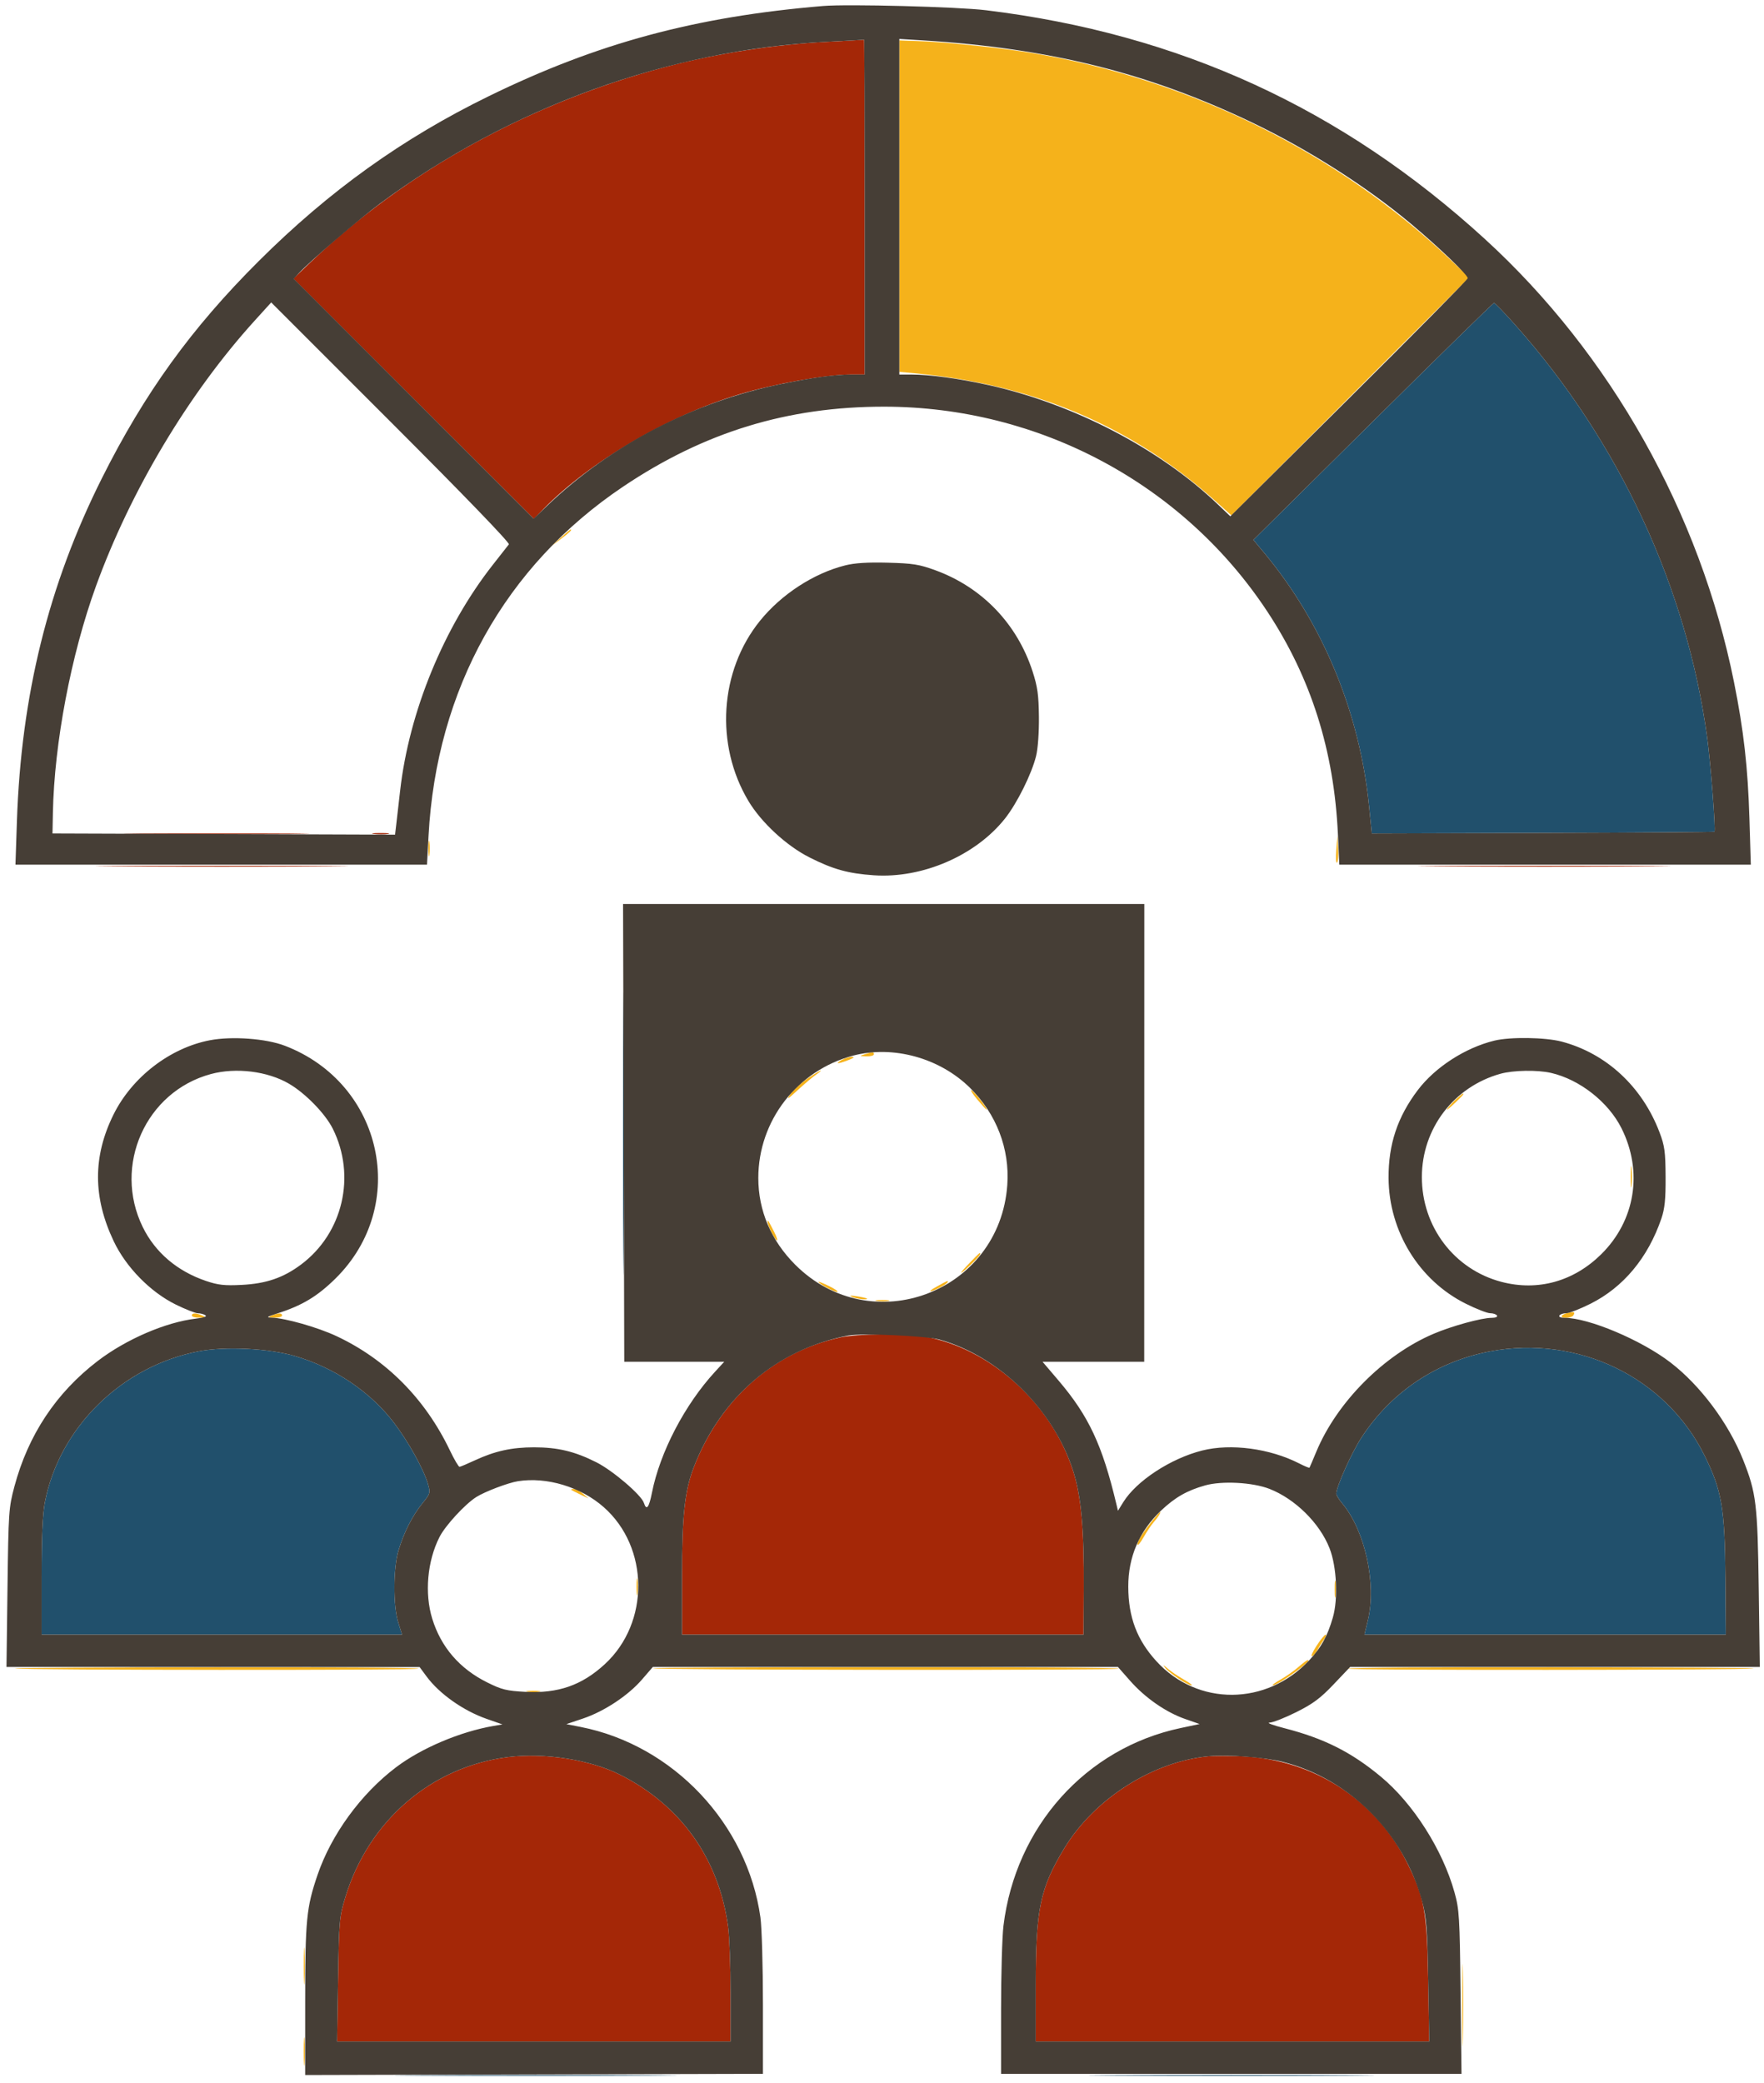
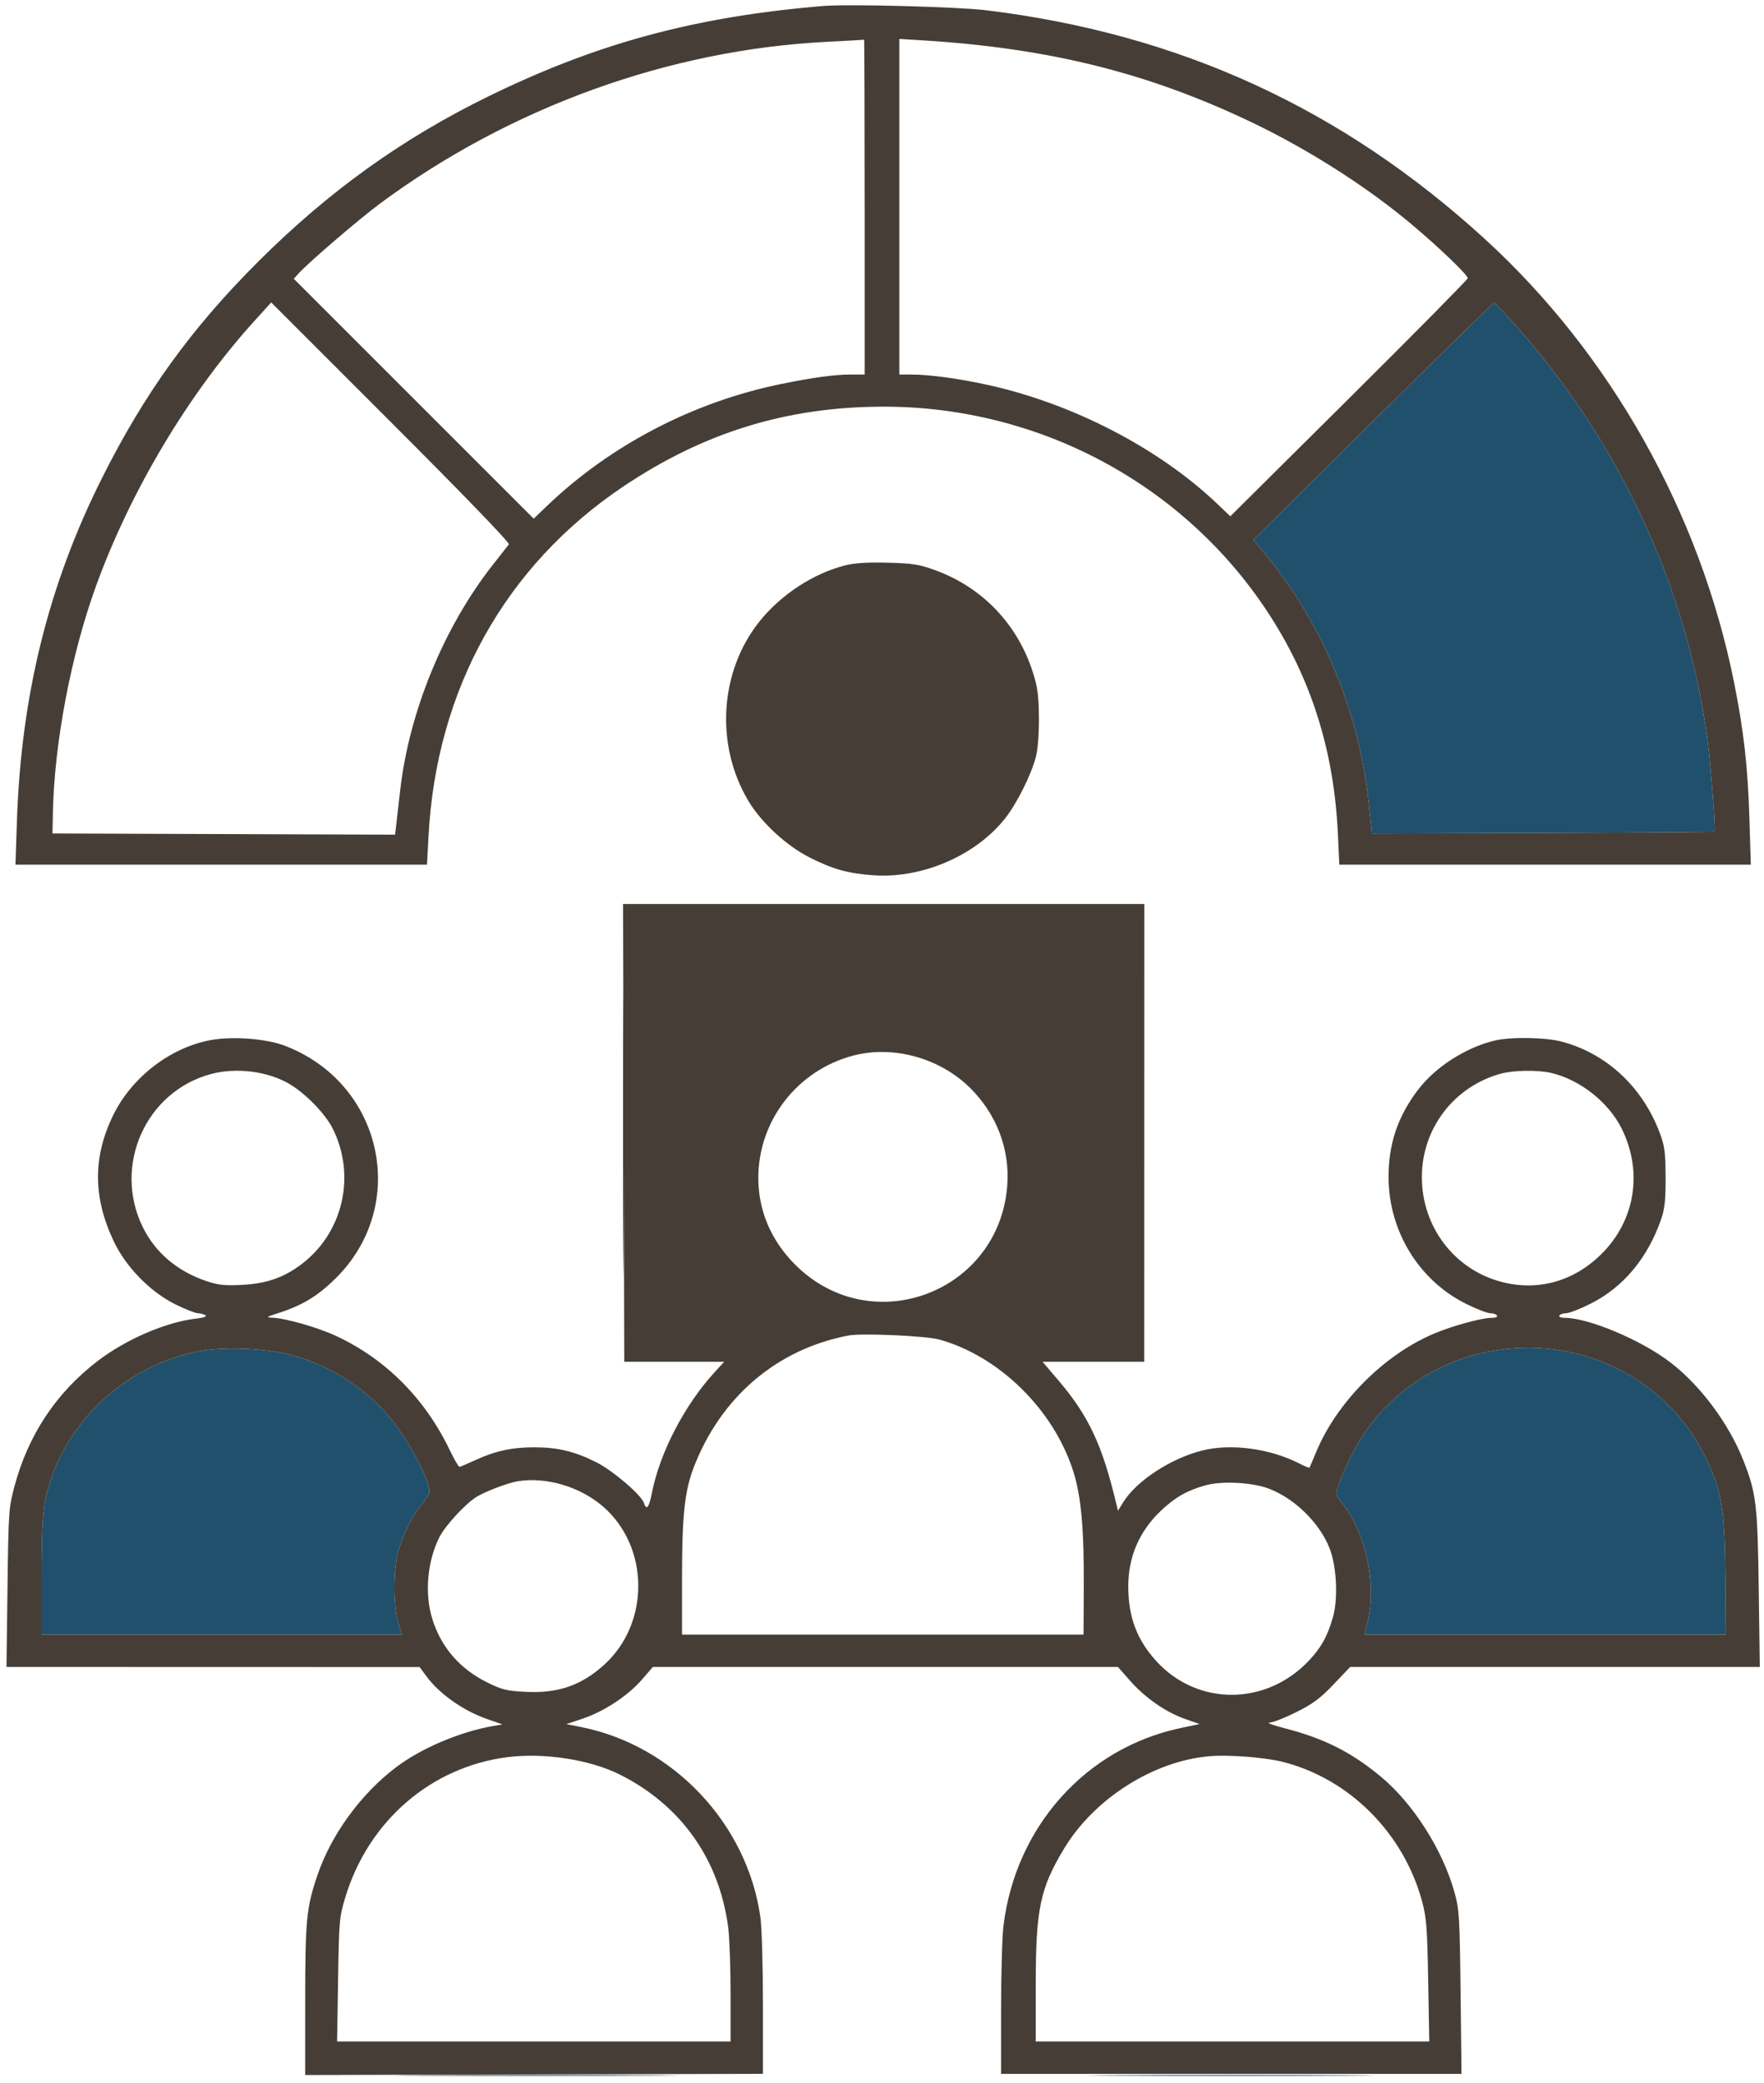
<svg xmlns="http://www.w3.org/2000/svg" width="763" height="901" viewBox="0 0 763 901" version="1.1">
  <path d="M 593.822 182.301 L 542.145 233.500 547.119 239.500 C 572.233 269.794, 588.137 308.330, 592.169 348.657 L 593.354 360.500 667.331 360.263 C 708.018 360.133, 741.431 359.902, 741.582 359.751 C 742.171 359.163, 739.907 329.898, 738.435 319.072 C 729.594 254.033, 700.239 190.893, 655.458 140.596 C 650.759 135.318, 646.596 131.023, 646.207 131.051 C 645.818 131.080, 622.245 154.142, 593.822 182.301 M 269.481 490.500 C 269.481 544.950, 269.602 567.078, 269.750 539.674 C 269.898 512.270, 269.898 467.720, 269.750 440.674 C 269.602 413.628, 269.481 436.050, 269.481 490.500 M 86.060 584.456 C 52.774 590.797, 25.601 617.449, 19.404 649.838 C 18.433 654.915, 18 664.851, 18 682.088 L 18 707 95.946 707 L 173.892 707 172.262 701.750 C 169.988 694.428, 170.054 678.329, 172.389 670.543 C 174.727 662.749, 178.397 655.534, 182.752 650.168 C 186.170 645.957, 186.234 645.721, 185.049 641.668 C 183.218 635.400, 176.526 623.387, 170.374 615.322 C 160.165 601.939, 144.609 591.480, 127.500 586.496 C 116.182 583.199, 97.490 582.279, 86.060 584.456 M 644.500 584.503 C 621.490 588.851, 601.756 602.057, 588.946 621.680 C 584.636 628.282, 578 643.071, 578 646.073 C 578 646.699, 579.150 648.578, 580.555 650.248 C 590.406 661.955, 595.472 684.956, 591.679 700.750 L 590.177 707 668.339 707 L 746.500 707.001 746.308 682.750 C 746.066 652.240, 744.786 644.712, 737.254 629.500 C 720.513 595.686, 682.614 577.301, 644.500 584.503 M 182.326 897.750 C 209.730 897.898, 254.280 897.898, 281.326 897.750 C 308.372 897.602, 285.950 897.481, 231.500 897.481 C 177.050 897.481, 154.922 897.602, 182.326 897.750 M 482.826 897.750 C 510.506 897.898, 555.506 897.898, 582.826 897.750 C 610.147 897.602, 587.500 897.481, 532.500 897.481 C 477.500 897.481, 455.147 897.602, 482.826 897.750" stroke="none" fill="#21506c" fill-rule="evenodd" />
-   <path d="M 389 89.163 L 389 160.841 395.750 161.470 C 446.862 166.233, 489.517 184.328, 525.456 216.493 L 532.611 222.897 584.046 171.454 L 635.481 120.011 627.491 112.435 C 578.674 66.147, 515.354 34.724, 447.500 23.112 C 433.869 20.779, 409.495 18.187, 397.250 17.768 L 389 17.485 389 89.163 M 242.500 232.610 L 238.500 236.189 242.750 233.011 C 246.408 230.275, 247.727 228.957, 246.750 229.015 C 246.613 229.023, 244.700 230.641, 242.500 232.610 M 185.300 367 C 185.300 370.025, 185.487 371.262, 185.716 369.750 C 185.945 368.238, 185.945 365.762, 185.716 364.250 C 185.487 362.738, 185.300 363.975, 185.300 367 M 577.986 367.704 C 577.719 371.116, 577.863 373.543, 578.307 373.097 C 578.751 372.651, 578.970 369.859, 578.793 366.893 L 578.472 361.500 577.986 367.704 M 374 456 C 371.631 456.759, 371.671 456.806, 374.750 456.900 C 376.538 456.955, 378 456.550, 378 456 C 378 454.870, 377.529 454.870, 374 456 M 364 458.500 C 360.883 460.282, 362.373 460.282, 367 458.500 C 369.292 457.617, 369.810 457.138, 368.500 457.112 C 367.400 457.089, 365.375 457.714, 364 458.500 M 349.331 466.463 C 346.503 468.368, 343.161 471.405, 341.905 473.213 C 340.012 475.936, 340.554 475.640, 345.060 471.491 C 348.052 468.736, 351.625 465.723, 353 464.794 C 354.375 463.865, 355.269 463.081, 354.987 463.052 C 354.704 463.024, 352.159 464.558, 349.331 466.463 M 422.677 475.518 C 424.738 477.983, 426.582 480, 426.777 480 C 427.588 480, 421.392 472.020, 420.215 471.550 C 419.509 471.267, 420.617 473.053, 422.677 475.518 M 629.999 475.251 C 628.623 476.488, 626.844 478.400, 626.046 479.500 C 625.248 480.600, 626.486 479.721, 628.797 477.547 C 632.638 473.935, 633.453 472.998, 632.750 473.001 C 632.612 473.002, 631.374 474.014, 629.999 475.251 M 705.336 509 C 705.336 513.125, 705.513 514.813, 705.728 512.750 C 705.944 510.688, 705.944 507.313, 705.728 505.250 C 705.513 503.188, 705.336 504.875, 705.336 509 M 332 528.365 C 332 529.892, 334.863 535.797, 335.920 536.450 C 336.538 536.832, 336.055 535.200, 334.848 532.822 C 332.378 527.960, 332 527.368, 332 528.365 M 418.462 547.219 C 413.593 552.340, 415.688 551.188, 421.197 545.716 C 423.716 543.213, 424.537 542, 423.712 542 C 423.554 542, 421.192 544.349, 418.462 547.219 M 354 554.414 C 354 555.198, 361.283 559.072, 362.189 558.770 C 362.703 558.599, 361.071 557.461, 358.562 556.242 C 356.053 555.023, 354 554.201, 354 554.414 M 405 556.576 C 402.525 557.943, 401.625 558.758, 403 558.387 C 405.471 557.720, 410 555.130, 410 554.385 C 410 553.824, 409.916 553.861, 405 556.576 M 368.500 560.953 C 370.420 561.823, 375.776 562.390, 374.917 561.633 C 374.688 561.431, 372.700 560.991, 370.500 560.656 C 367.712 560.232, 367.106 560.322, 368.500 560.953 M 379.264 562.718 C 380.784 562.947, 383.034 562.941, 384.264 562.704 C 385.494 562.467, 384.250 562.279, 381.500 562.286 C 378.750 562.294, 377.744 562.488, 379.264 562.718 M 678.500 567.781 C 675.196 568.463, 674.324 570, 677.241 570 C 678.694 570, 680.179 569.520, 680.541 568.933 C 681.402 567.540, 680.937 567.278, 678.500 567.781 M 83 569 C 83 569.550, 84.463 569.968, 86.250 569.930 C 88.974 569.871, 89.176 569.720, 87.500 569 C 84.737 567.813, 83 567.813, 83 569 M 117.500 569 C 115.824 569.720, 116.026 569.871, 118.750 569.930 C 120.537 569.968, 122 569.550, 122 569 C 122 567.813, 120.263 567.813, 117.500 569 M 247.083 644.373 C 247.313 644.578, 249.075 645.500, 251 646.422 L 254.500 648.099 252.139 646.049 C 250.841 644.922, 249.078 644, 248.223 644 C 247.367 644, 246.854 644.168, 247.083 644.373 M 499.245 656.750 C 494.471 662.628, 492 666.453, 492.012 667.944 C 492.019 668.800, 493.177 667.475, 494.586 665 C 495.996 662.525, 497.948 659.600, 498.926 658.500 C 500.814 656.375, 502.330 654, 501.798 654 C 501.622 654, 500.473 655.237, 499.245 656.750 M 275.310 686.500 C 275.315 689.800, 275.502 691.029, 275.725 689.232 C 275.947 687.435, 275.943 684.735, 275.715 683.232 C 275.486 681.729, 275.304 683.200, 275.310 686.500 M 577.310 687.500 C 577.315 690.800, 577.502 692.029, 577.725 690.232 C 577.947 688.435, 577.943 685.735, 577.715 684.232 C 577.486 682.729, 577.304 684.200, 577.310 687.500 M 569.380 711.977 C 567.664 714.650, 566.815 716.624, 567.494 716.364 C 568.173 716.103, 569.233 714.902, 569.849 713.695 C 570.465 712.488, 571.706 710.487, 572.607 709.250 C 573.507 708.013, 573.852 707.026, 573.372 707.058 C 572.892 707.090, 571.096 709.304, 569.380 711.977 M 561.682 720.974 C 559.819 722.610, 556.316 725.080, 553.897 726.462 C 551.479 727.845, 549.950 728.962, 550.500 728.946 C 552.957 728.873, 568.070 718, 565.715 718 C 565.360 718, 563.545 719.338, 561.682 720.974 M 504.030 721.421 C 505.701 723.604, 513.850 729.006, 515.446 728.988 C 516.026 728.981, 514.475 727.823, 512 726.414 C 509.525 725.004, 506.389 722.872, 505.030 721.676 C 503.074 719.952, 502.866 719.899, 504.030 721.421 M 6.500 721.655 C 10.381 722.396, 181 722.490, 181 721.750 C 181 721.337, 141.287 721.061, 92.750 721.136 C 44.213 721.211, 5.400 721.444, 6.500 721.655 M 282.513 721.583 C 284.344 722.352, 484 722.518, 484 721.750 C 484 721.337, 438.438 721.036, 382.750 721.079 C 327.063 721.122, 281.956 721.349, 282.513 721.583 M 583 721.750 C 583 722.490, 754.626 722.398, 758.500 721.656 C 759.600 721.445, 720.563 721.211, 671.750 721.136 C 622.938 721.061, 583 721.337, 583 721.750 M 228.264 731.718 C 229.784 731.947, 232.034 731.941, 233.264 731.704 C 234.494 731.467, 233.250 731.279, 230.500 731.286 C 227.750 731.294, 226.744 731.488, 228.264 731.718 M 131.389 850.500 C 131.390 857.650, 131.550 860.444, 131.742 856.708 C 131.935 852.973, 131.934 847.123, 131.739 843.708 C 131.545 840.294, 131.387 843.350, 131.389 850.500 M 632.441 867.500 C 632.442 883.450, 632.580 889.835, 632.748 881.689 C 632.916 873.543, 632.916 860.493, 632.747 852.689 C 632.579 844.885, 632.441 851.550, 632.441 867.500 M 131.365 887.500 C 131.368 893, 131.536 895.122, 131.738 892.216 C 131.941 889.311, 131.939 884.811, 131.734 882.216 C 131.528 879.622, 131.363 882, 131.365 887.500" stroke="none" fill="#f5b21b" fill-rule="evenodd" />
-   <path d="M 357.887 18.078 C 334.784 19.227, 309.746 23.126, 287.500 29.039 C 229.209 44.535, 176.024 73.816, 134.488 113.280 L 126.890 120.500 178.902 172.453 L 230.914 224.406 235.053 220.183 C 255.329 199.499, 289.103 179.748, 320.020 170.494 C 335.158 165.963, 357.517 162, 367.942 162 L 374 162 374 89.500 C 374 49.625, 373.887 17.068, 373.750 17.151 C 373.613 17.234, 366.474 17.651, 357.887 18.078 M 61.323 360.750 C 79.375 360.902, 108.625 360.902, 126.323 360.749 C 144.020 360.596, 129.250 360.471, 93.500 360.472 C 57.750 360.472, 43.270 360.597, 61.323 360.750 M 161.768 360.725 C 163.565 360.947, 166.265 360.943, 167.768 360.715 C 169.271 360.486, 167.800 360.304, 164.500 360.310 C 161.200 360.315, 159.971 360.502, 161.768 360.725 M 51.750 374.750 C 76.088 374.899, 115.913 374.899, 140.250 374.750 C 164.588 374.601, 144.675 374.479, 96 374.479 C 47.325 374.479, 27.413 374.601, 51.750 374.750 M 623.750 374.750 C 648.088 374.899, 687.913 374.899, 712.250 374.750 C 736.588 374.601, 716.675 374.479, 668 374.479 C 619.325 374.479, 599.413 374.601, 623.750 374.750 M 363.421 578.482 C 334.482 584.779, 311.324 605.350, 300.026 634.793 C 296.144 644.912, 295 655.683, 295 682.131 L 295 707 381.834 707 L 468.669 707 468.780 687.750 C 468.933 661.162, 467.670 647.084, 464.149 636.134 C 454.738 606.871, 428.221 583.014, 399.566 578.032 C 391.432 576.617, 370.810 576.874, 363.421 578.482 M 219.679 759.993 C 186.554 764.148, 159.432 787.513, 149.386 820.549 C 146.778 829.123, 146.646 830.627, 146.236 856.250 L 145.808 883 230.904 883 L 316 883 316 862.072 C 316 850.562, 315.523 837.625, 314.939 833.322 C 310.963 804.010, 294.556 780.903, 268.307 767.647 C 255.401 761.129, 235.542 758.003, 219.679 759.993 M 523 759.620 C 498.809 761.743, 473.292 777.984, 460.272 799.546 C 449.873 816.767, 448 825.758, 448 858.458 L 448 883 533.108 883 L 618.215 883 617.750 856.750 C 617.214 826.494, 616.208 820.897, 608.534 805.500 C 595.017 778.378, 568.050 761.030, 537.276 759.660 C 531.899 759.421, 525.475 759.402, 523 759.620" stroke="none" fill="#a42707" fill-rule="evenodd" />
  <path d="M 356 2.592 C 300.741 7.220, 258.494 18.614, 211.500 41.564 C 174.179 59.790, 142.332 82.615, 111.895 112.950 C 82.787 141.962, 62.516 170.031, 44.063 206.878 C 20.959 253.012, 9.137 300.744, 7.314 355.250 L 6.687 374 95.691 374 L 184.695 374 185.363 361.510 C 188.749 298.175, 218.500 244.776, 269.500 210.496 C 304.609 186.897, 340.653 175.860, 382.497 175.895 C 449.490 175.951, 511.844 209.337, 548.258 264.648 C 567.078 293.235, 577.023 324.635, 578.695 360.750 L 579.308 374 668.305 374 L 757.301 374 756.703 354.250 C 756.025 331.841, 754.232 315.951, 750.019 295 C 735.309 221.858, 696.652 153.100, 642.307 103.417 C 580.466 46.881, 510.172 14.638, 426.500 4.428 C 414.257 2.934, 366.700 1.695, 356 2.592 M 357.824 18.081 C 289.456 21.477, 220.499 46.426, 164.300 88.100 C 155.366 94.725, 133.768 113.255, 129.279 118.146 L 127.059 120.566 178.950 172.450 L 230.841 224.334 236.671 218.752 C 264.066 192.521, 299.912 173.853, 337.747 166.112 C 351.632 163.271, 360.967 162, 367.942 162 L 374 162 374 89.500 C 374 49.625, 373.887 17.068, 373.750 17.151 C 373.613 17.234, 366.446 17.652, 357.824 18.081 M 389 89.420 L 389 162 394.276 162 C 402.150 162, 415.108 163.780, 427.788 166.604 C 464.446 174.767, 501.499 194.050, 526.649 218.054 L 532.163 223.316 583.421 172.408 C 611.613 144.409, 634.751 120.984, 634.839 120.354 C 635.020 119.063, 622.557 107.088, 610.500 96.967 C 591.172 80.744, 565.985 64.677, 541.500 52.952 C 496.805 31.550, 453.874 20.843, 399.250 17.472 L 389 16.840 389 89.420 M 110.190 138.656 C 81.673 170.092, 56.496 212.201, 41.502 253.539 C 30.731 283.236, 23.478 321.390, 22.881 351.500 L 22.703 360.500 96.789 360.756 L 170.876 361.013 171.379 356.756 C 171.655 354.415, 172.417 347.775, 173.071 342 C 176.940 307.854, 191.988 271.216, 213.239 244.202 C 216.572 239.966, 219.661 236.028, 220.104 235.452 C 220.598 234.809, 200.850 214.345, 169.108 182.608 L 117.306 130.813 110.190 138.656 M 593.822 182.301 L 542.145 233.500 547.119 239.500 C 572.233 269.794, 588.137 308.330, 592.169 348.657 L 593.354 360.500 667.331 360.263 C 708.018 360.133, 741.431 359.902, 741.582 359.751 C 742.171 359.163, 739.907 329.898, 738.435 319.072 C 729.594 254.033, 700.239 190.893, 655.458 140.596 C 650.759 135.318, 646.596 131.023, 646.207 131.051 C 645.818 131.080, 622.245 154.142, 593.822 182.301 M 365.566 244.545 C 351.952 247.968, 337.990 257.054, 328.718 268.524 C 311.228 290.162, 309.186 322.183, 323.747 346.490 C 329.310 355.777, 340.204 365.841, 350.108 370.842 C 360.343 376.010, 366.892 377.828, 378 378.585 C 398.949 380.013, 421.980 370.055, 434.668 354.083 C 439.894 347.504, 446.242 334.751, 448.148 327 C 448.940 323.779, 449.447 316.735, 449.373 310 C 449.269 300.585, 448.775 297.046, 446.652 290.479 C 439.969 269.816, 424.788 254.012, 404.536 246.634 C 397.574 244.098, 394.830 243.663, 384 243.380 C 375.267 243.152, 369.712 243.503, 365.566 244.545 M 269.760 490 L 270.019 589 291.637 589 L 313.255 589 309.341 593.250 C 296.188 607.532, 285.427 628.175, 281.967 645.763 C 280.714 652.130, 279.613 653.508, 278.523 650.073 C 277.431 646.631, 265.077 636.064, 257.949 632.474 C 248.591 627.762, 241.258 626, 231 626 C 221.366 626, 214.061 627.609, 205.389 631.640 C 202.150 633.145, 199.169 634.405, 198.764 634.439 C 198.358 634.472, 196.473 631.257, 194.574 627.294 C 183.863 604.945, 166.995 587.960, 145.512 577.893 C 137.427 574.104, 123.398 570.109, 117.500 569.916 C 115.005 569.834, 115.426 569.524, 120 568.075 C 130.634 564.704, 137.288 560.709, 145.104 553 C 177.173 521.370, 165.685 468.566, 123.197 452.308 C 115.035 449.185, 100.293 448.107, 90.765 449.937 C 73.516 453.250, 57.109 465.900, 49.105 482.058 C 40.124 500.188, 40.159 517.902, 49.215 536.923 C 54.572 548.176, 65.075 558.872, 76.075 564.278 C 80.241 566.325, 84.516 568.007, 85.575 568.015 C 86.634 568.024, 88.095 568.408, 88.822 568.869 C 89.673 569.409, 88.202 569.936, 84.697 570.348 C 71.681 571.878, 54.528 579.276, 42.283 588.641 C 24.282 602.410, 12.200 620.617, 6.222 642.989 C 3.789 652.094, 3.662 653.960, 3.242 686.750 L 2.804 721 92.152 721.024 L 181.500 721.047 184.500 725.105 C 190.079 732.652, 200.405 739.937, 210.545 743.480 L 217.323 745.849 213.412 746.523 C 198.981 749.011, 182.200 756.136, 171.276 764.414 C 156.097 775.916, 143.293 793.486, 137.327 811 C 132.539 825.058, 132.016 830.415, 132.007 865.500 L 132 897.500 231 897.240 L 330 896.981 330 867.063 C 330 850.608, 329.513 833.643, 328.918 829.364 C 323.284 788.861, 291.175 754.824, 251.175 746.955 L 244.970 745.734 252.205 743.297 C 261.369 740.211, 271.702 733.370, 277.711 726.410 L 282.381 721 382.968 721 L 483.555 721 488.843 727.007 C 495.320 734.366, 504.303 740.600, 512.612 743.504 L 518.865 745.688 510.682 747.420 C 469.685 756.098, 439.286 790.029, 434.036 832.974 C 433.466 837.634, 433 853.947, 433 869.224 L 433 897 532.578 897 L 632.157 897 631.757 861.750 C 631.386 829.071, 631.195 825.916, 629.131 818.500 C 624.006 800.085, 611.289 780.101, 597.293 768.469 C 584.454 757.799, 572.718 751.903, 555.500 747.473 C 550.550 746.200, 547.692 745.122, 549.148 745.079 C 550.605 745.036, 555.829 742.981, 560.758 740.514 C 567.953 736.912, 571.126 734.547, 576.857 728.514 L 583.994 721 672.587 721 L 761.181 721 760.724 687.250 C 760.227 650.527, 759.644 645.707, 753.971 631.427 C 747.671 615.567, 735.477 599.233, 722.500 589.272 C 709.874 579.581, 687.147 570, 676.781 570 C 675.103 570, 674.142 569.579, 674.500 569 C 674.840 568.450, 676.164 568, 677.443 568 C 678.722 568, 683.445 566.160, 687.939 563.910 C 702.209 556.768, 712.846 543.974, 718.627 527 C 720.084 522.721, 720.485 518.725, 720.434 509 C 720.376 498.115, 720.037 495.629, 717.811 489.758 C 710.322 470.011, 694.775 455.603, 675.465 450.515 C 668.372 448.646, 653.211 448.429, 646.373 450.100 C 633.775 453.177, 620.762 461.581, 613.258 471.487 C 604.481 483.072, 600.518 494.988, 600.608 509.517 C 600.750 532.539, 613.757 553.748, 633.922 563.841 C 638.492 566.129, 643.278 568, 644.557 568 C 645.836 568, 647.160 568.450, 647.500 569 C 647.858 569.579, 646.897 570, 645.219 570 C 640.820 570, 628.069 573.499, 620.086 576.896 C 598.561 586.055, 578.239 606.504, 569.326 627.972 C 567.835 631.563, 566.521 634.644, 566.405 634.820 C 566.289 634.996, 564.259 634.153, 561.895 632.946 C 549.248 626.494, 532.410 624.259, 520 627.384 C 506.385 630.812, 491.546 640.527, 485.852 649.740 L 483.560 653.448 482.852 650.474 C 476.794 625.018, 470.895 612.424, 457.867 597.125 L 450.949 589 472.935 589 L 494.922 589 494.943 490 L 494.963 391 382.232 391 L 269.500 391 269.760 490 M 369 456.583 C 344.871 462.949, 328 484.723, 328 509.500 C 328 523.623, 333.507 536.560, 343.973 547.027 C 376.901 579.954, 432.411 559.069, 435.696 512.516 C 436.799 496.891, 430.995 481.789, 419.548 470.500 C 406.432 457.565, 386.294 452.020, 369 456.583 M 91.230 464.550 C 63.015 472.147, 48.744 504.180, 61.746 530.733 C 67.121 541.711, 76.660 549.836, 89.113 554.045 C 94.366 555.820, 97.099 556.124, 104.500 555.753 C 115.146 555.221, 122.545 552.684, 130.240 546.931 C 148.348 533.393, 154.129 508.585, 143.932 488.179 C 140.688 481.689, 132.127 472.894, 125 468.732 C 115.722 463.314, 102.093 461.626, 91.230 464.550 M 649 464.433 C 628.824 470.056, 615.050 488.134, 615.012 509.040 C 614.973 530.606, 629.052 549.132, 649.535 554.467 C 665.213 558.551, 680.676 554.253, 692.585 542.504 C 707.319 527.965, 710.740 506.743, 701.369 488.012 C 695.693 476.665, 683.290 466.920, 670.885 464.060 C 665.025 462.709, 654.546 462.887, 649 464.433 M 367 577.636 C 336.006 583.552, 311.742 604.259, 300.026 634.793 C 296.144 644.912, 295 655.683, 295 682.131 L 295 707 381.834 707 L 468.669 707 468.780 687.750 C 468.933 661.162, 467.670 647.084, 464.149 636.134 C 455.618 609.605, 432.171 586.599, 406.313 579.386 C 400.595 577.791, 372.695 576.549, 367 577.636 M 86.060 584.456 C 52.774 590.797, 25.601 617.449, 19.404 649.838 C 18.433 654.915, 18 664.851, 18 682.088 L 18 707 95.946 707 L 173.892 707 172.262 701.750 C 169.988 694.428, 170.054 678.329, 172.389 670.543 C 174.727 662.749, 178.397 655.534, 182.752 650.168 C 186.170 645.957, 186.234 645.721, 185.049 641.668 C 183.218 635.400, 176.526 623.387, 170.374 615.322 C 160.165 601.939, 144.609 591.480, 127.500 586.496 C 116.182 583.199, 97.490 582.279, 86.060 584.456 M 644.500 584.503 C 621.490 588.851, 601.756 602.057, 588.946 621.680 C 584.636 628.282, 578 643.071, 578 646.073 C 578 646.699, 579.150 648.578, 580.555 650.248 C 590.406 661.955, 595.472 684.956, 591.679 700.750 L 590.177 707 668.339 707 L 746.500 707.001 746.308 682.750 C 746.066 652.240, 744.786 644.712, 737.254 629.500 C 720.513 595.686, 682.614 577.301, 644.500 584.503 M 224 640.670 C 219.756 641.345, 209.684 645.174, 206.002 647.513 C 201.119 650.614, 192.633 659.839, 190.106 664.793 C 184.819 675.156, 183.573 689.173, 186.964 700.145 C 190.767 712.450, 198.788 721.748, 210.721 727.684 C 217.039 730.826, 219.111 731.337, 227.281 731.764 C 241.465 732.506, 251.689 728.937, 261.632 719.772 C 281.093 701.833, 280.855 669.272, 261.136 651.880 C 251.208 643.125, 236.496 638.683, 224 640.670 M 521.251 642.481 C 513.442 644.679, 508.266 647.635, 502.227 653.346 C 492.763 662.297, 487.980 673.408, 488.024 686.339 C 488.069 699.496, 491.788 709.324, 500.205 718.534 C 518.043 738.052, 547.830 737.857, 566.309 718.101 C 571.511 712.539, 574.132 707.793, 576.502 699.641 C 578.853 691.553, 578.191 677.581, 575.080 669.656 C 570.818 658.799, 560.200 648.309, 549.081 643.971 C 541.821 641.138, 528.545 640.428, 521.251 642.481 M 219.679 759.993 C 186.554 764.148, 159.432 787.513, 149.386 820.549 C 146.778 829.123, 146.646 830.627, 146.236 856.250 L 145.808 883 230.904 883 L 316 883 316 862.072 C 316 850.562, 315.523 837.625, 314.939 833.322 C 310.963 804.010, 294.556 780.903, 268.307 767.647 C 255.401 761.129, 235.542 758.003, 219.679 759.993 M 523 759.620 C 498.809 761.743, 473.292 777.984, 460.272 799.546 C 449.873 816.767, 448 825.758, 448 858.458 L 448 883 533.108 883 L 618.215 883 617.750 856.750 C 617.347 833.971, 617.001 829.442, 615.133 822.500 C 607.158 792.866, 583.650 769.319, 554.776 762.042 C 546.998 760.081, 531.339 758.888, 523 759.620" stroke="none" fill="#463E36" fill-rule="evenodd" />
</svg>